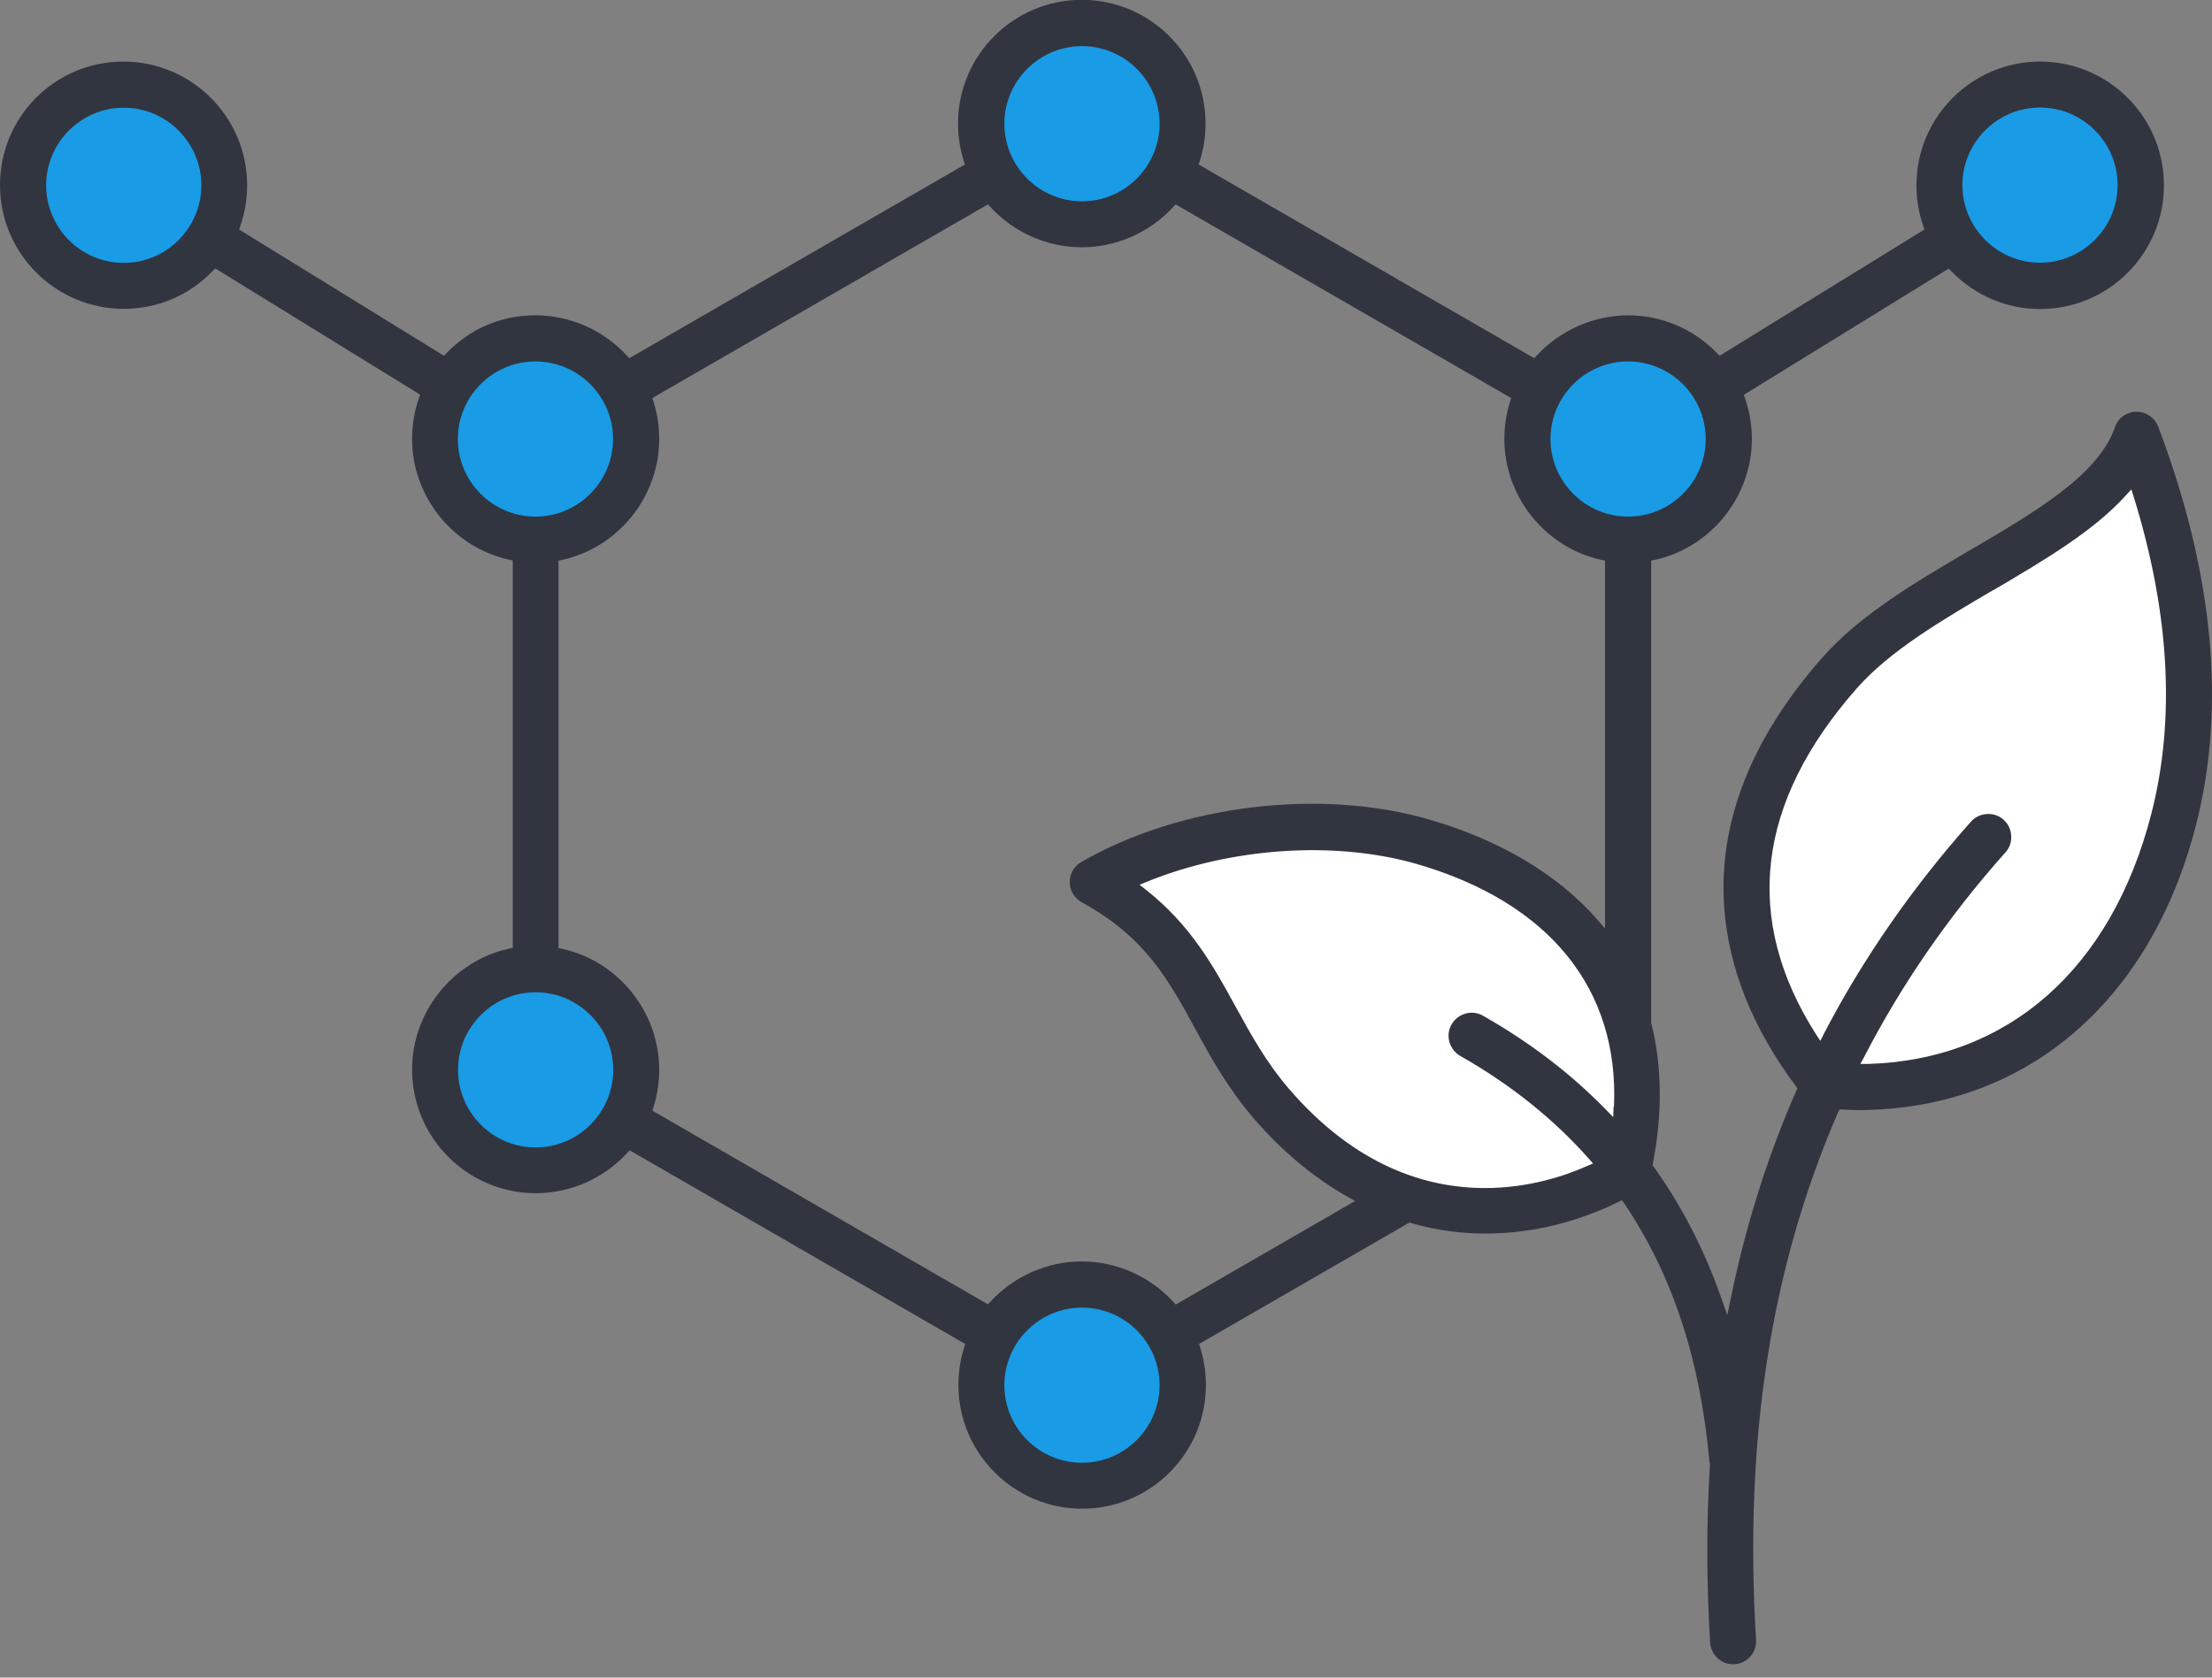
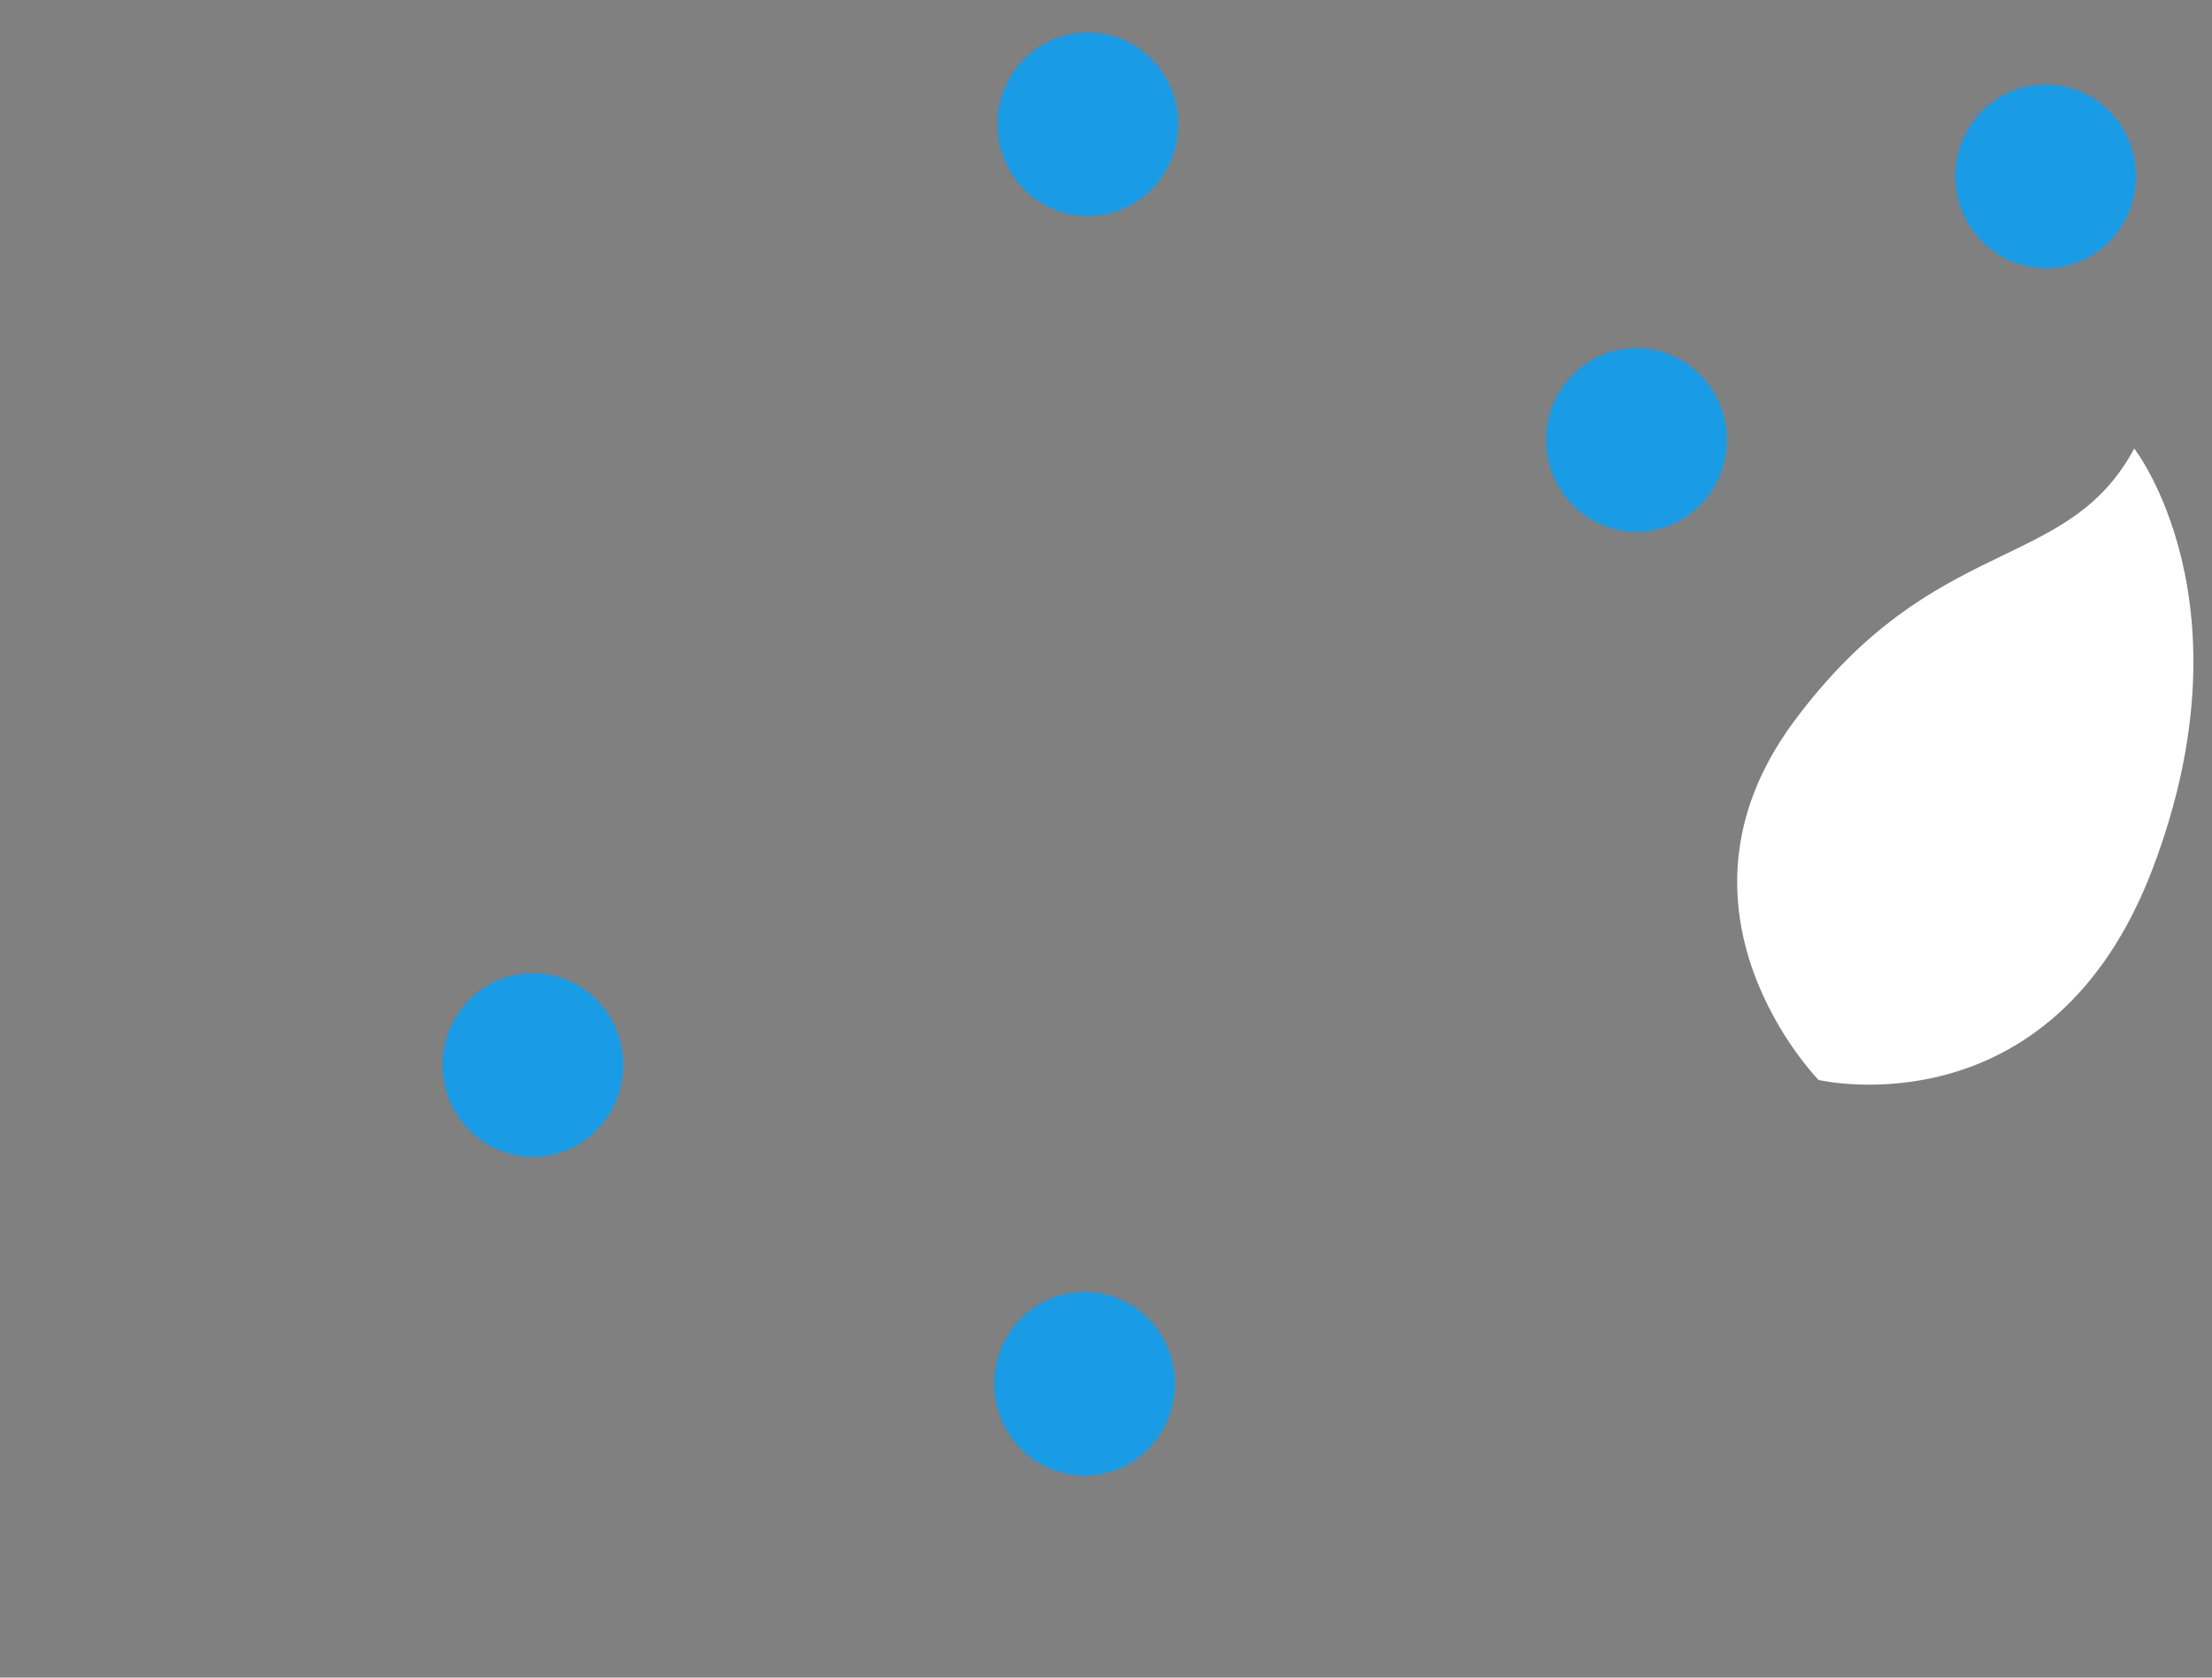
<svg xmlns="http://www.w3.org/2000/svg" id="Layer_1" data-name="Layer 1" viewBox="0 0 116 88">
  <rect x="0" y="0" width="116" height="88" fill="#808080" stroke="none" />
  <path d="M111.93,23.54s6.27,8.04.96,22.02-17.52,11.09-17.52,11.09c0,0-8.68-8.84-1.29-18.81,7.39-9.97,14.31-7.72,17.84-14.31Z" style="fill: #fff;" />
-   <path d="M57.76,46.05s7.88-5.14,15.59-2.41c7.72,2.73,14.63,7.07,12.38,16.07,0,0-4.18,6.11-12.7,3.21-.96-.32-6.11-2.57-8.36-7.23-2.25-4.66-3.86-7.55-6.91-9.64Z" style="fill: #fff;" />
  <ellipse cx="107.25" cy="9.23" rx="4.74" ry="4.82" style="fill: #199be6;" />
  <ellipse cx="85.79" cy="23.06" rx="4.74" ry="4.82" style="fill: #199be6;" />
  <ellipse cx="57.02" cy="6.5" rx="4.74" ry="4.82" style="fill: #199be6;" />
-   <ellipse cx="28.24" cy="23.06" rx="4.74" ry="4.82" style="fill: #199be6;" />
  <ellipse cx="27.92" cy="55.85" rx="4.74" ry="4.82" style="fill: #199be6;" />
  <ellipse cx="56.85" cy="72.57" rx="4.74" ry="4.82" style="fill: #199be6;" />
-   <ellipse cx="6.86" cy="9.88" rx="4.74" ry="4.82" style="fill: #199be6;" />
-   <path d="M97.42,58.23c8.71,0,15.34-5.59,17.74-14.95,1.59-6.21.92-13.24-1.98-20.9-.18-.47-.63-.78-1.14-.78h-.01c-.51,0-.96.33-1.12.81-.87,2.51-4.14,4.42-7.6,6.45-2.83,1.66-5.76,3.38-7.76,5.65-3.73,4.24-5.45,8.65-5.13,13.1.23,3.17,1.49,6.33,3.76,9.37l.08.11-.06.13c-1.51,3.43-2.66,7.1-3.44,10.91l-.18.86-.29-.83c-.88-2.54-2.08-4.88-3.57-6.96l-.06-.08.02-.1c.51-2.63.48-5.11-.09-7.37v-.06s0-24.18,0-24.18l.19-.04c2.95-.65,5.09-3.32,5.09-6.34,0-.73-.12-1.45-.36-2.14l-.06-.18,10.74-6.62.14.14c1.24,1.27,2.89,1.98,4.66,1.98,3.58,0,6.49-2.91,6.49-6.49s-2.91-6.49-6.49-6.49-6.49,2.91-6.49,6.49c0,.73.12,1.45.36,2.14l.06.18-10.74,6.62-.14-.14c-1.24-1.27-2.89-1.98-4.66-1.98s-3.56.77-4.79,2.11l-.13.14-17.6-10.16.06-.19c.2-.63.3-1.29.3-1.96,0-3.58-2.91-6.49-6.49-6.49s-6.49,2.91-6.49,6.49c0,.66.1,1.32.3,1.96l.06.19-17.6,10.16-.13-.14c-1.23-1.34-2.98-2.11-4.79-2.11s-3.42.7-4.66,1.98l-.14.14-10.74-6.62.06-.18c.24-.69.36-1.41.36-2.14,0-3.58-2.91-6.49-6.49-6.49S0,6.13,0,9.71s2.91,6.49,6.49,6.49c1.77,0,3.42-.7,4.66-1.98l.14-.14,10.74,6.62-.06.18c-.24.69-.36,1.41-.36,2.14,0,3.02,2.14,5.69,5.09,6.34l.19.04v20.32l-.19.04c-2.95.65-5.09,3.32-5.09,6.34,0,3.58,2.91,6.49,6.49,6.49,1.81,0,3.56-.77,4.79-2.11l.13-.14,17.6,10.16-.06.19c-.2.63-.3,1.29-.3,1.96,0,3.58,2.91,6.49,6.49,6.49s6.49-2.91,6.49-6.49c0-.66-.1-1.32-.3-1.96l-.06-.19,11.03-6.37.1.03c.69.2,1.38.34,2.06.43,2.93.38,6.02-.17,8.8-1.54l.19-.09.12.17c2.53,3.75,3.99,8.2,4.47,13.6l.02.02v.11c-.19,2.99-.18,6.12.01,9.3.04.64.57,1.14,1.2,1.14.02,0,.05,0,.07,0,.33-.02.62-.16.84-.41.21-.24.32-.55.3-.87-.64-10.49.77-19.54,4.3-27.67l.07-.15h.17c.29.02.56.03.82.03ZM106.98,5.64c2.25,0,4.07,1.83,4.07,4.07s-1.83,4.07-4.07,4.07-4.07-1.83-4.07-4.07,1.83-4.07,4.07-4.07ZM6.49,13.79c-2.25,0-4.07-1.83-4.07-4.07s1.83-4.07,4.07-4.07,4.07,1.83,4.07,4.07-1.83,4.07-4.07,4.07ZM56.74,2.42c2.25,0,4.07,1.83,4.07,4.07s-1.83,4.07-4.07,4.07-4.07-1.83-4.07-4.07,1.83-4.07,4.07-4.07ZM24.01,23.03c0-2.25,1.83-4.07,4.07-4.07s4.07,1.83,4.07,4.07-1.83,4.07-4.07,4.07-4.07-1.83-4.07-4.07ZM28.09,60.19c-2.25,0-4.07-1.83-4.07-4.07s1.83-4.07,4.07-4.07,4.07,1.83,4.07,4.07-1.83,4.07-4.07,4.07ZM56.74,76.73c-2.25,0-4.07-1.83-4.07-4.07s1.83-4.07,4.07-4.07,4.07,1.83,4.07,4.07-1.83,4.07-4.07,4.07ZM61.65,68.42l-.13-.14c-1.23-1.34-2.98-2.11-4.79-2.11s-3.56.77-4.79,2.11l-.13.14-17.6-10.16.06-.19c.2-.63.3-1.29.3-1.96,0-3.02-2.14-5.69-5.09-6.34l-.19-.04v-20.32l.19-.04c2.95-.65,5.09-3.32,5.09-6.34,0-.66-.1-1.32-.3-1.96l-.06-.19,17.6-10.16.13.14c1.23,1.34,2.98,2.11,4.79,2.11s3.56-.77,4.79-2.11l.13-.14,17.6,10.16-.06.19c-.2.63-.3,1.29-.3,1.96,0,3.02,2.14,5.69,5.09,6.34l.19.04v19.29l-.42-.48c-2.05-2.34-5.08-4.15-8.76-5.22-5.74-1.68-13.09-.78-18.29,2.22-.38.22-.61.62-.6,1.06,0,.44.25.84.63,1.05,3.32,1.82,4.54,4.05,5.94,6.62.84,1.54,1.71,3.12,3.08,4.72,1.48,1.72,3.14,3.1,4.94,4.12l.37.21-9.4,5.43ZM84.62,58.04l-.02.56-.39-.4c-1.83-1.88-3.99-3.53-6.44-4.92-.28-.16-.61-.2-.92-.11-.31.09-.57.29-.73.57-.16.28-.2.61-.11.92.09.31.29.57.57.73,2.64,1.5,4.9,3.31,6.74,5.39l.22.25-.3.13c-1.14.51-3.06,1.16-5.37,1.16-3.04,0-6.77-1.13-10.28-5.21h0c-1.2-1.4-1.97-2.81-2.79-4.3-1.15-2.1-2.34-4.27-4.71-6.14l-.33-.26.39-.16c4.47-1.81,9.9-2.16,14.18-.92,6.92,2.02,10.58,6.54,10.31,12.72ZM81.31,23.03c0-2.25,1.83-4.07,4.07-4.07s4.07,1.83,4.07,4.07-1.83,4.07-4.07,4.07-4.07-1.83-4.07-4.07ZM95.65,54.23l-.19.37-.23-.35c-3.85-6.05-3.13-12.15,2.14-18.14,1.74-1.98,4.49-3.59,7.16-5.16h.02c2.69-1.59,5.23-3.08,6.94-4.97l.28-.31.13.41c1.88,6.07,2.19,11.65.92,16.6h0c-2.08,8.12-7.49,12.91-14.85,13.13h-.41s.19-.35.19-.35c1.96-3.81,4.46-7.43,7.42-10.75.22-.24.32-.55.3-.88-.02-.32-.16-.62-.4-.83-.24-.22-.55-.32-.88-.3-.32.02-.62.16-.83.4-3.08,3.46-5.68,7.21-7.72,11.14Z" style="fill: #31353f;" />
</svg>